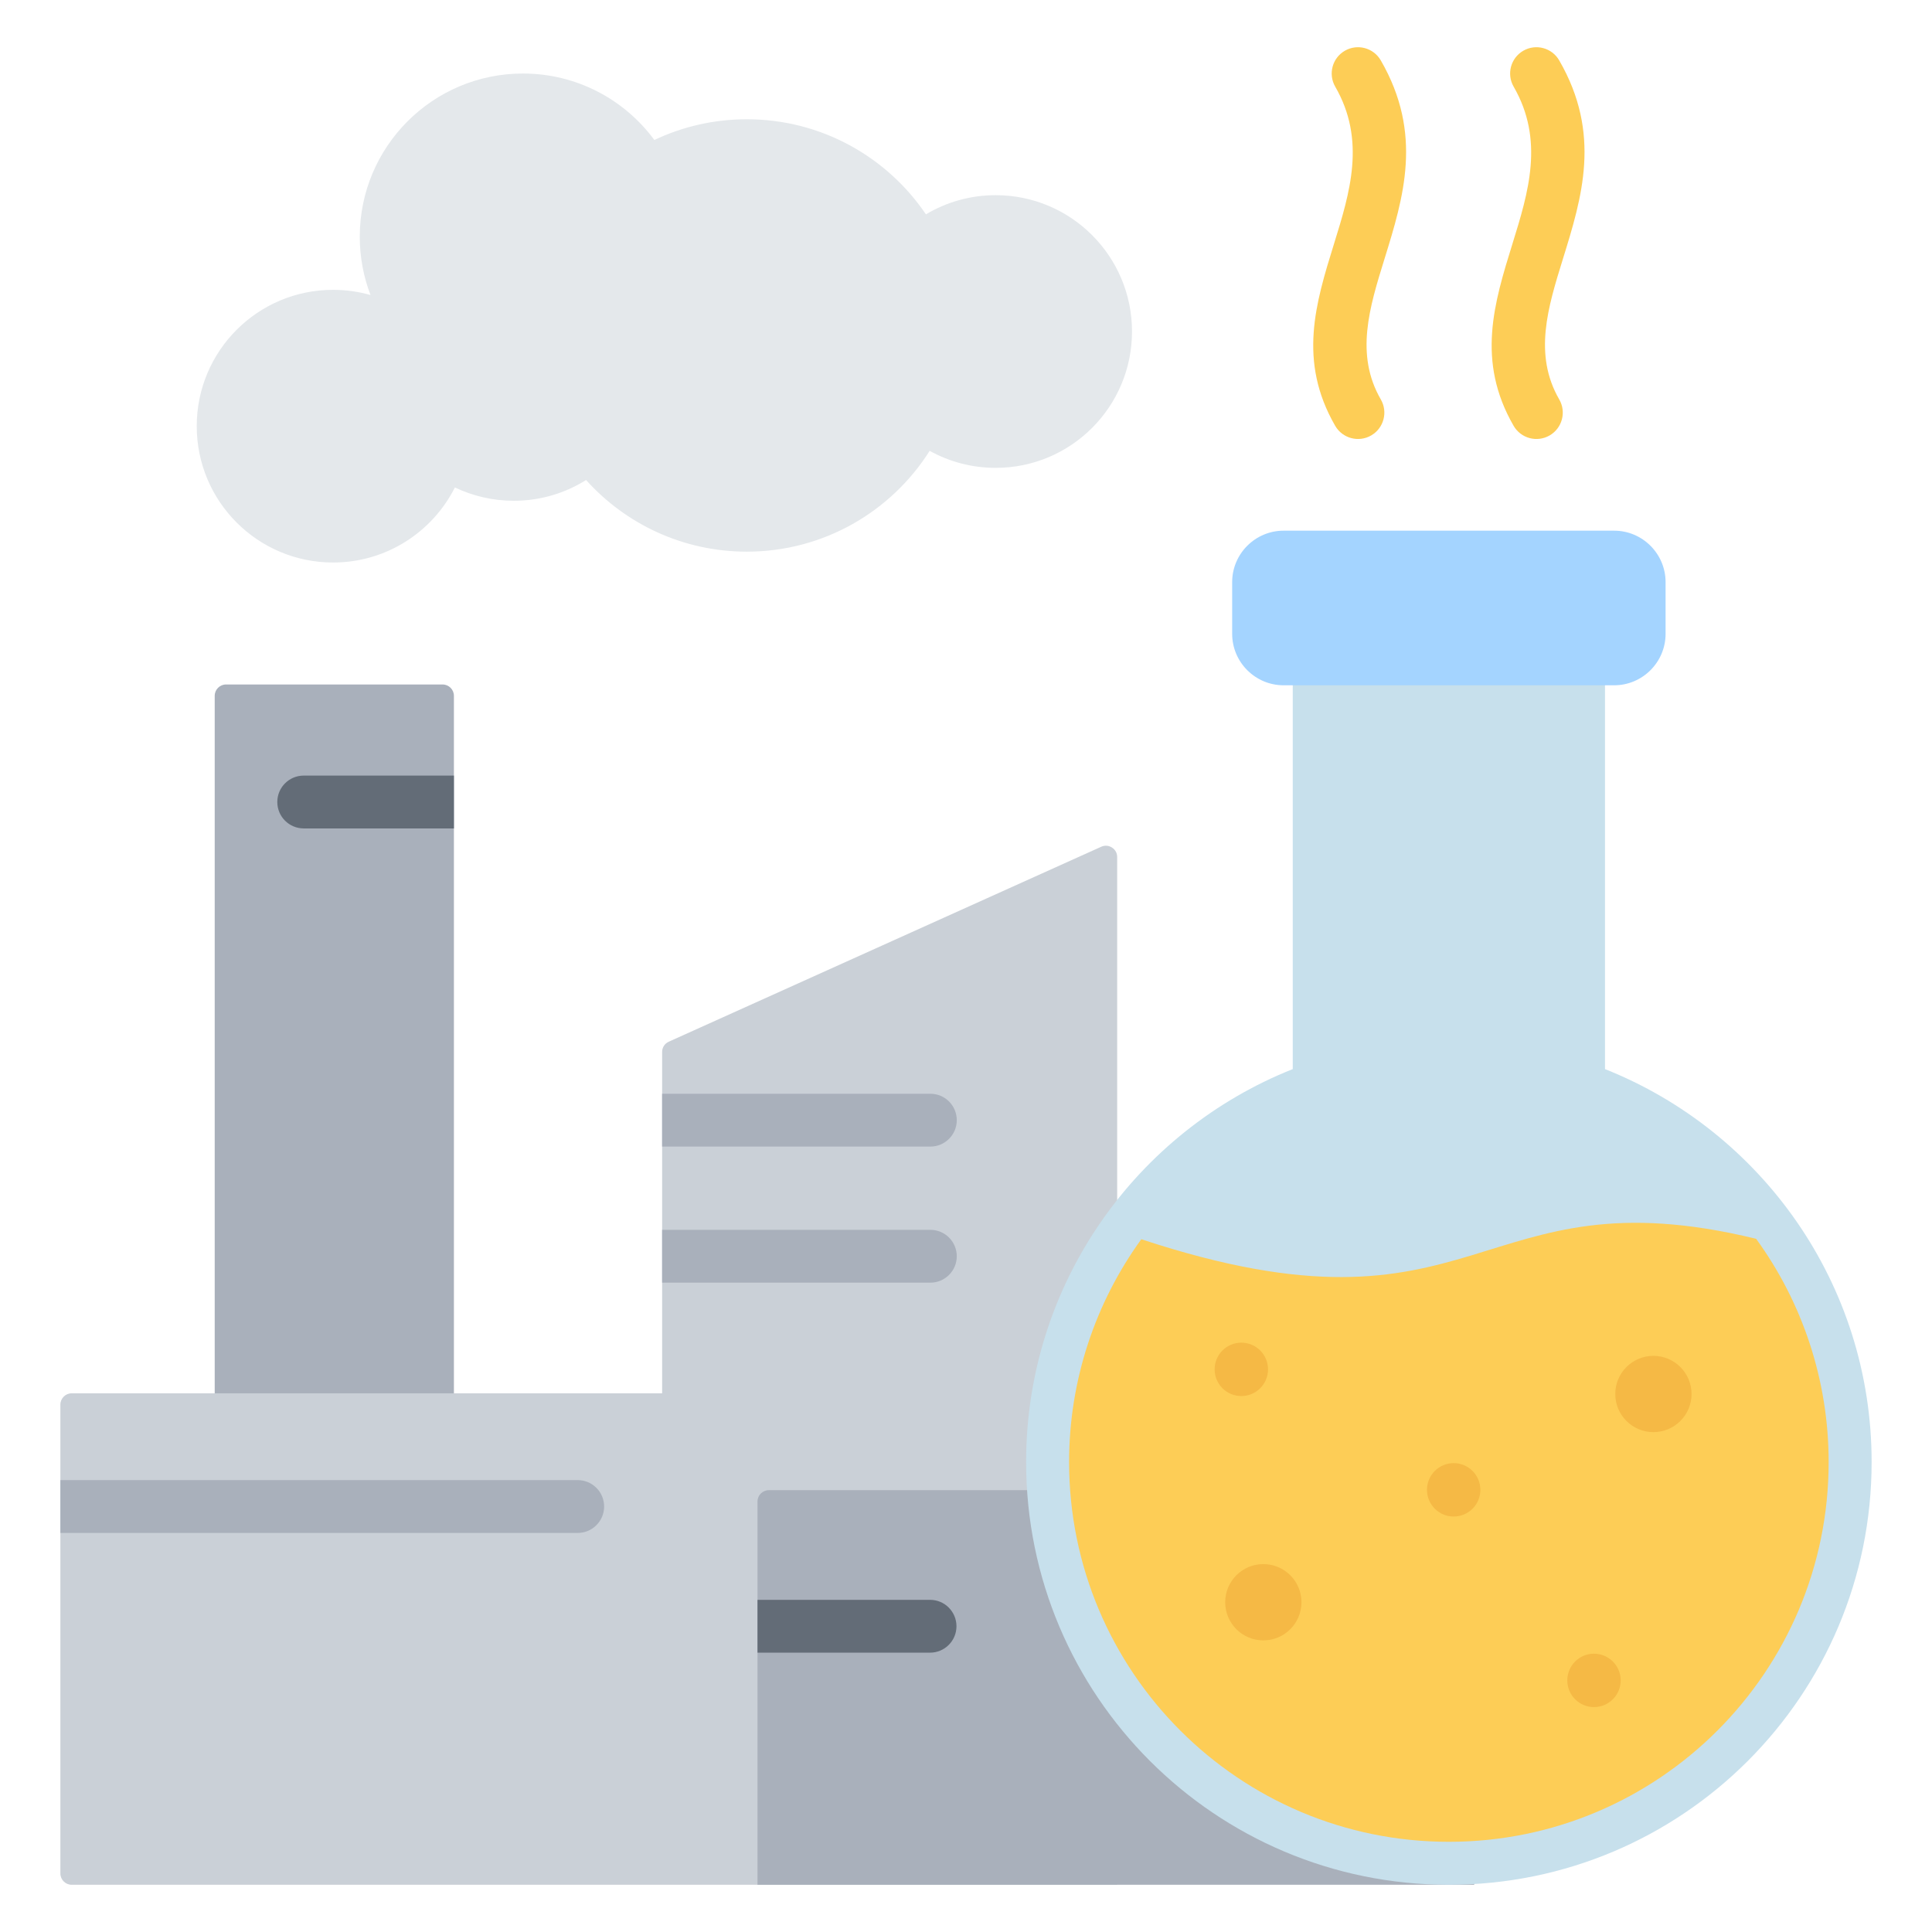
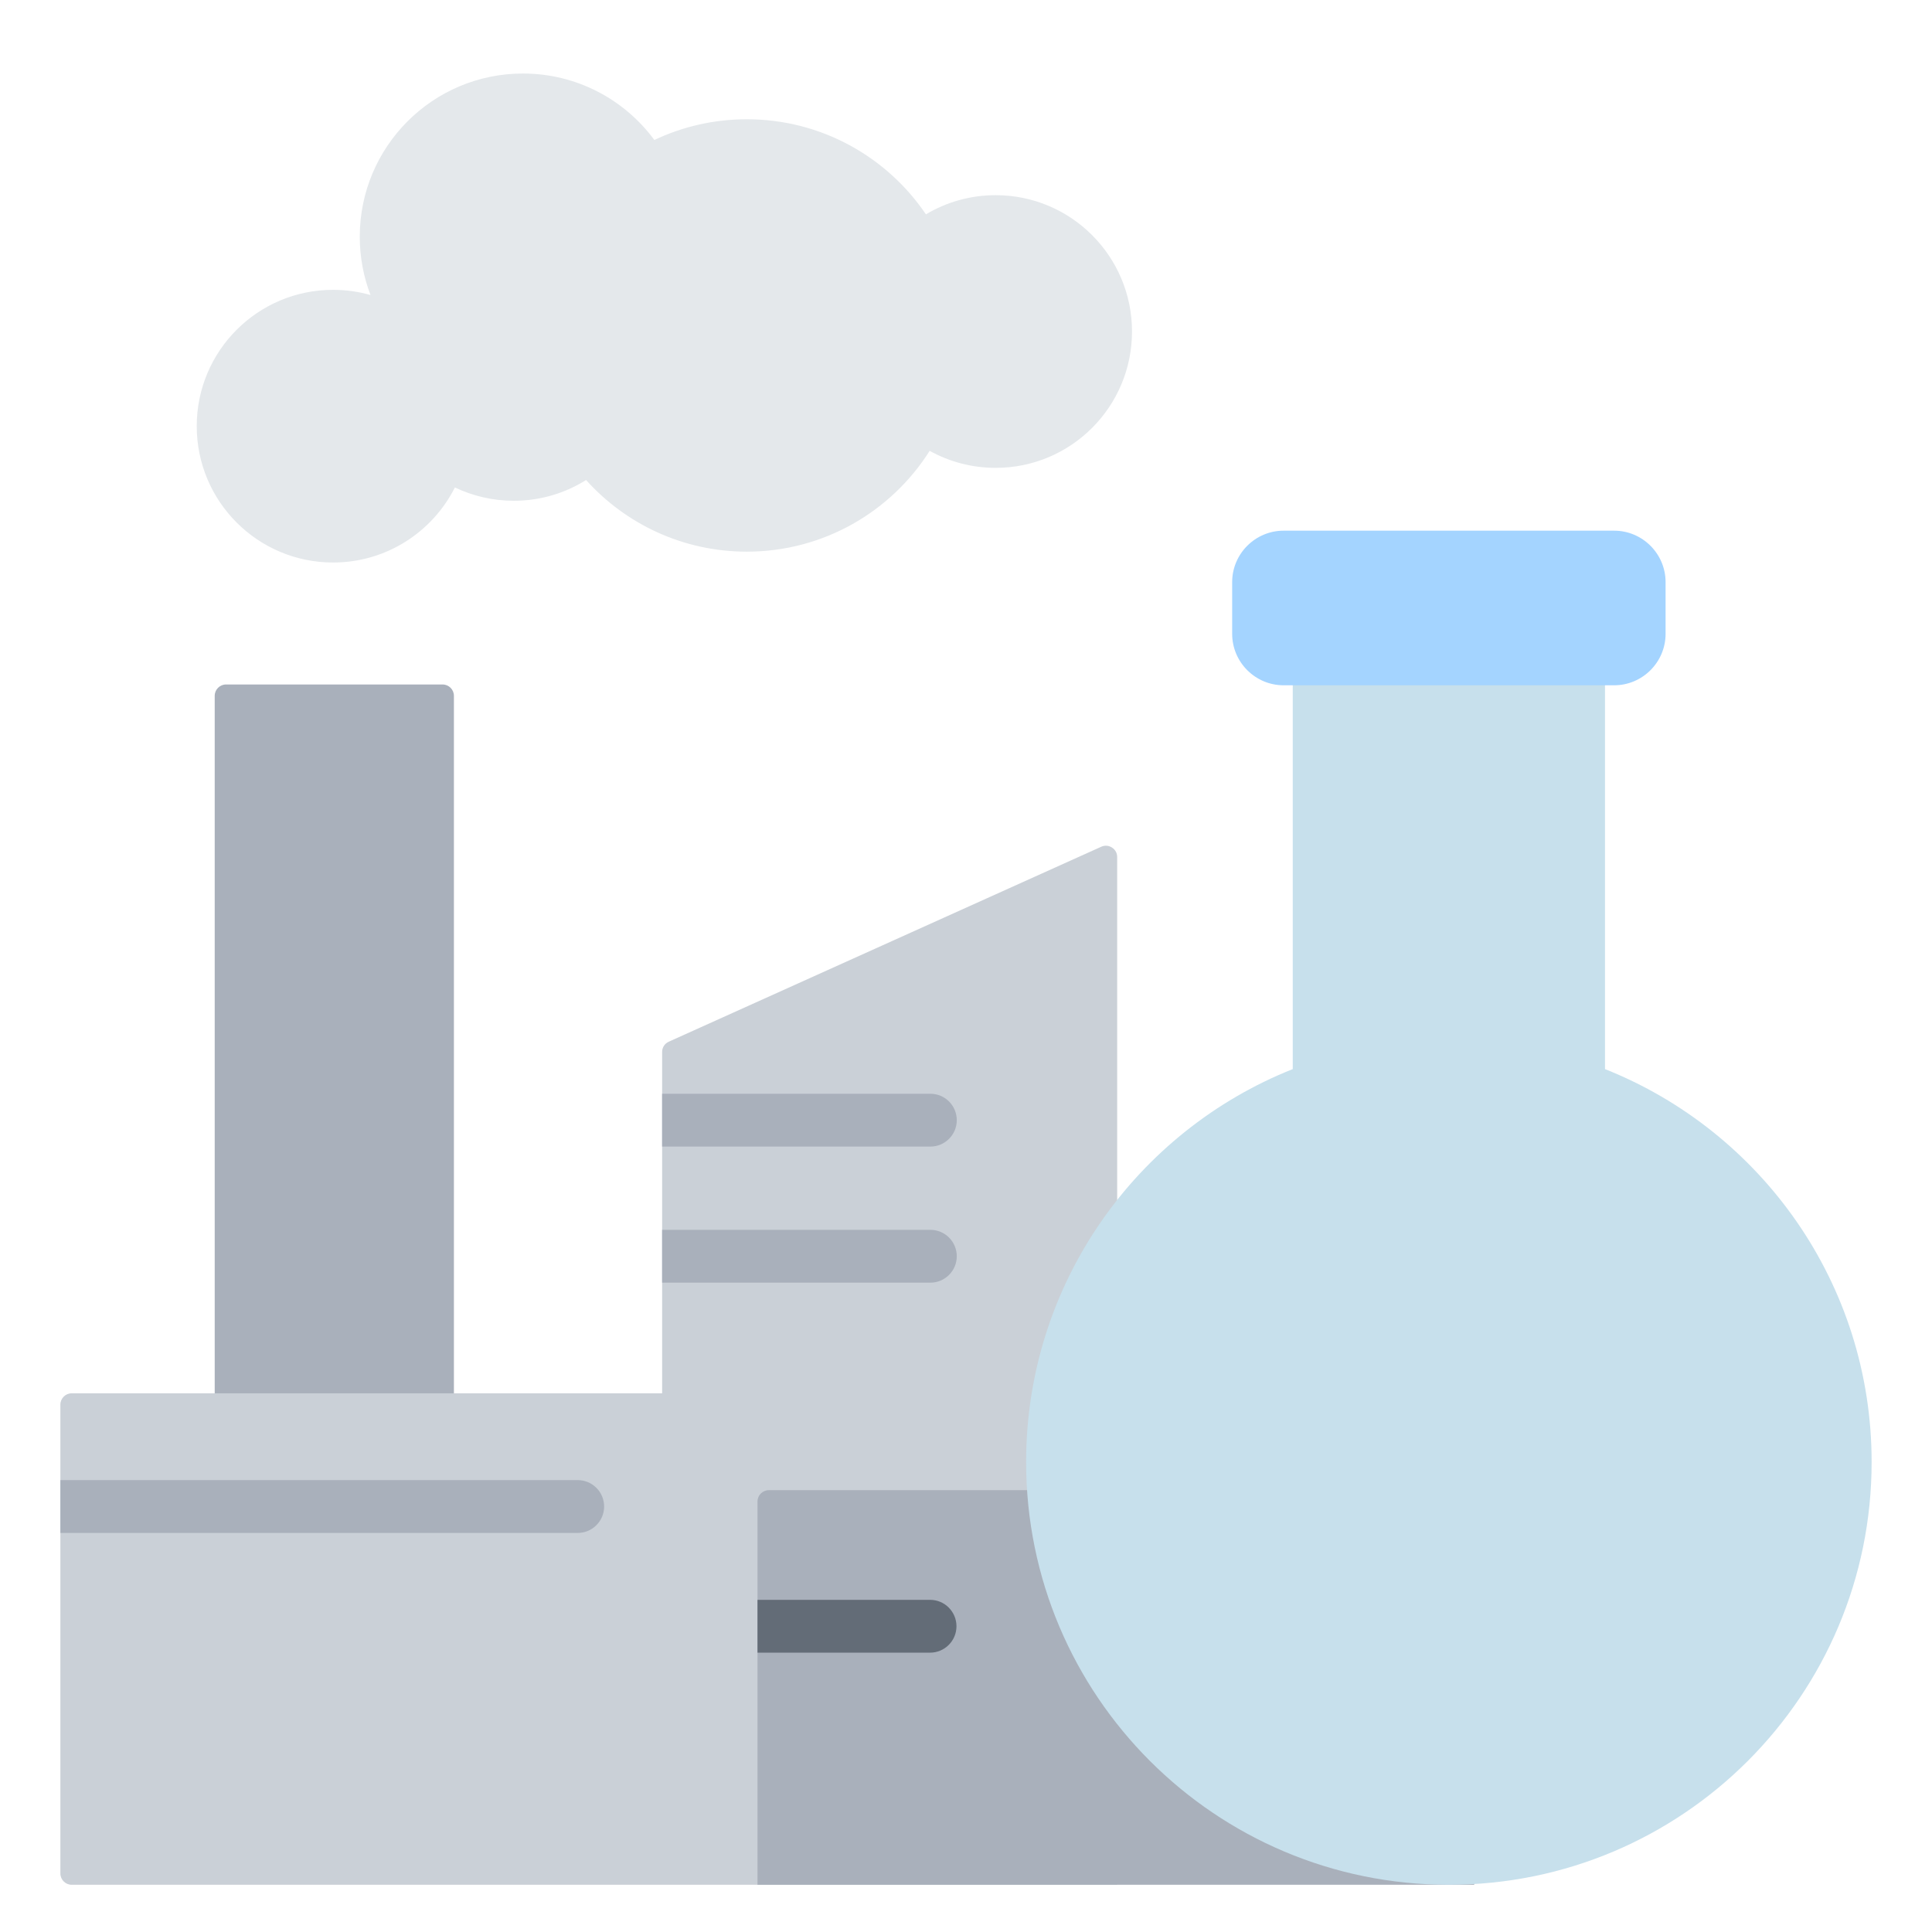
<svg xmlns="http://www.w3.org/2000/svg" id="Layer_1" enable-background="new 0 0 512 512" viewBox="0 0 512 512">
  <g clip-rule="evenodd" fill-rule="evenodd">
-     <path d="m353.842 22.958c-1.918-3.337-.767-7.598 2.57-9.516s7.598-.767 9.516 2.57c11.246 19.479 6.039 36.276.958 52.664-3.963 12.785-7.833 25.269-.958 37.176 1.933 3.337.794 7.61-2.543 9.543s-7.61.794-9.543-2.543c-9.933-17.204-5.174-32.555-.3-48.278 4.197-13.538 8.499-27.414.3-41.616zm47.285 0c-1.918-3.337-.767-7.598 2.57-9.516s7.598-.767 9.516 2.57c11.246 19.479 6.039 36.276.958 52.664-3.963 12.785-7.833 25.269-.958 37.176 1.933 3.337.794 7.61-2.543 9.543s-7.61.794-9.543-2.543c-9.933-17.204-5.174-32.555-.3-48.278 4.197-13.538 8.499-27.414.3-41.616z" fill="#fdcd56" />
    <path d="m88.268 76.81c3.442 0 6.77.481 9.924 1.38-1.84-4.802-2.85-10.015-2.85-15.464 0-23.881 19.359-43.241 43.241-43.241 14.288 0 26.955 6.931 34.829 17.613 7.429-3.52 15.734-5.492 24.501-5.492 19.75 0 37.165 9.993 47.467 25.198 5.408-3.225 11.727-5.08 18.481-5.08 19.955 0 36.132 16.176 36.132 36.132 0 19.955-16.176 36.132-36.132 36.132-6.345 0-12.307-1.638-17.489-4.51-10.151 16.054-28.058 26.717-48.458 26.717-16.913 0-32.112-7.328-42.599-18.982-5.555 3.482-12.123 5.498-19.163 5.498-5.586 0-10.876-1.268-15.598-3.532-5.946 11.799-18.169 19.893-32.283 19.893-19.955 0-36.132-16.176-36.132-36.132-.003-19.954 16.174-36.13 36.129-36.13z" fill="#e4e8eb" />
    <g>
      <path d="m291.831 224.399-114.594 51.66c-1.1.496-1.767 1.528-1.767 2.735v205.758h120.594v-257.419c0-1.049-.491-1.951-1.372-2.52s-1.905-.646-2.861-.214z" fill="#cad0d7" />
      <path d="m175.469 289.856v14h71.087c3.866 0 7-3.134 7-7s-3.134-7-7-7zm0 36.061v14h71.087c3.866 0 7-3.134 7-7s-3.134-7-7-7z" fill="#a9b0bb" />
      <path d="m117.291 181.394h-57.39c-1.652 0-3 1.348-3 3v216.958h63.39v-216.959c0-1.652-1.348-2.999-3-2.999z" fill="#a9b0bb" />
-       <path d="m120.291 219.54v-14h-39.805c-3.866 0-7 3.134-7 7s3.134 7 7 7z" fill="#636c77" />
      <path d="m19 499.485h277.063v-130.243h-277.063c-1.652 0-3 1.348-3 3v124.243c0 1.652 1.348 3 3 3z" fill="#cad0d7" />
      <path d="m16 392.243v14h137.1c3.866 0 7-3.134 7-7s-3.134-7-7-7z" fill="#a9b0bb" />
      <path d="m390.683 394.912h-186.936c-1.652 0-3 1.348-3 3v101.574h189.936z" fill="#a9b0bb" />
      <path d="m200.747 423.973v14h45.727c3.866 0 7-3.134 7-7s-3.134-7-7-7z" fill="#636c77" />
    </g>
    <g>
      <path d="m425.339 283.322c41.393 16.46 70.66 56.872 70.66 104.131 0 61.874-50.159 112.033-112.033 112.033s-112.033-50.159-112.033-112.033c0-47.259 29.267-87.671 70.66-104.131v-117.256h82.746z" fill="#c7e0ec" />
      <path d="m340.169 140.635h87.595c7.508 0 13.632 6.124 13.632 13.632v13.709c0 7.508-6.124 13.632-13.632 13.632h-87.595c-7.508 0-13.632-6.124-13.632-13.632v-13.709c0-7.508 6.124-13.632 13.632-13.632z" fill="#a4d4ff" />
-       <path d="m465.393 328.295c-74.793-18.206-72.451 29.996-162.937.115-12.168 16.803-19.134 37.333-19.134 59.042 0 55.588 45.057 100.645 100.645 100.645s100.645-45.056 100.645-100.645c-.001-21.758-7-42.333-19.219-59.157z" fill="#fdcd56" />
-       <path d="m438.17 379.532c-5.582 0-10.107-4.525-10.107-10.107s4.525-10.107 10.107-10.107 10.107 4.525 10.107 10.107-4.525 10.107-10.107 10.107zm-52.931 22.363c-3.908 0-7.075-3.167-7.075-7.075s3.167-7.075 7.075-7.075c3.907 0 7.075 3.167 7.075 7.075s-3.167 7.075-7.075 7.075zm-56.273-31.926c-3.907 0-7.075-3.168-7.075-7.075 0-3.908 3.168-7.075 7.075-7.075s7.075 3.168 7.075 7.075c0 3.908-3.168 7.075-7.075 7.075zm93.458 82.429c-3.907 0-7.075-3.168-7.075-7.075 0-3.908 3.168-7.075 7.075-7.075 3.908 0 7.075 3.168 7.075 7.075.001 3.907-3.167 7.075-7.075 7.075zm-87.628-17.681c-5.582 0-10.107-4.525-10.107-10.107s4.525-10.107 10.107-10.107 10.107 4.525 10.107 10.107-4.525 10.107-10.107 10.107z" fill="#f5b945" />
    </g>
  </g>
</svg>